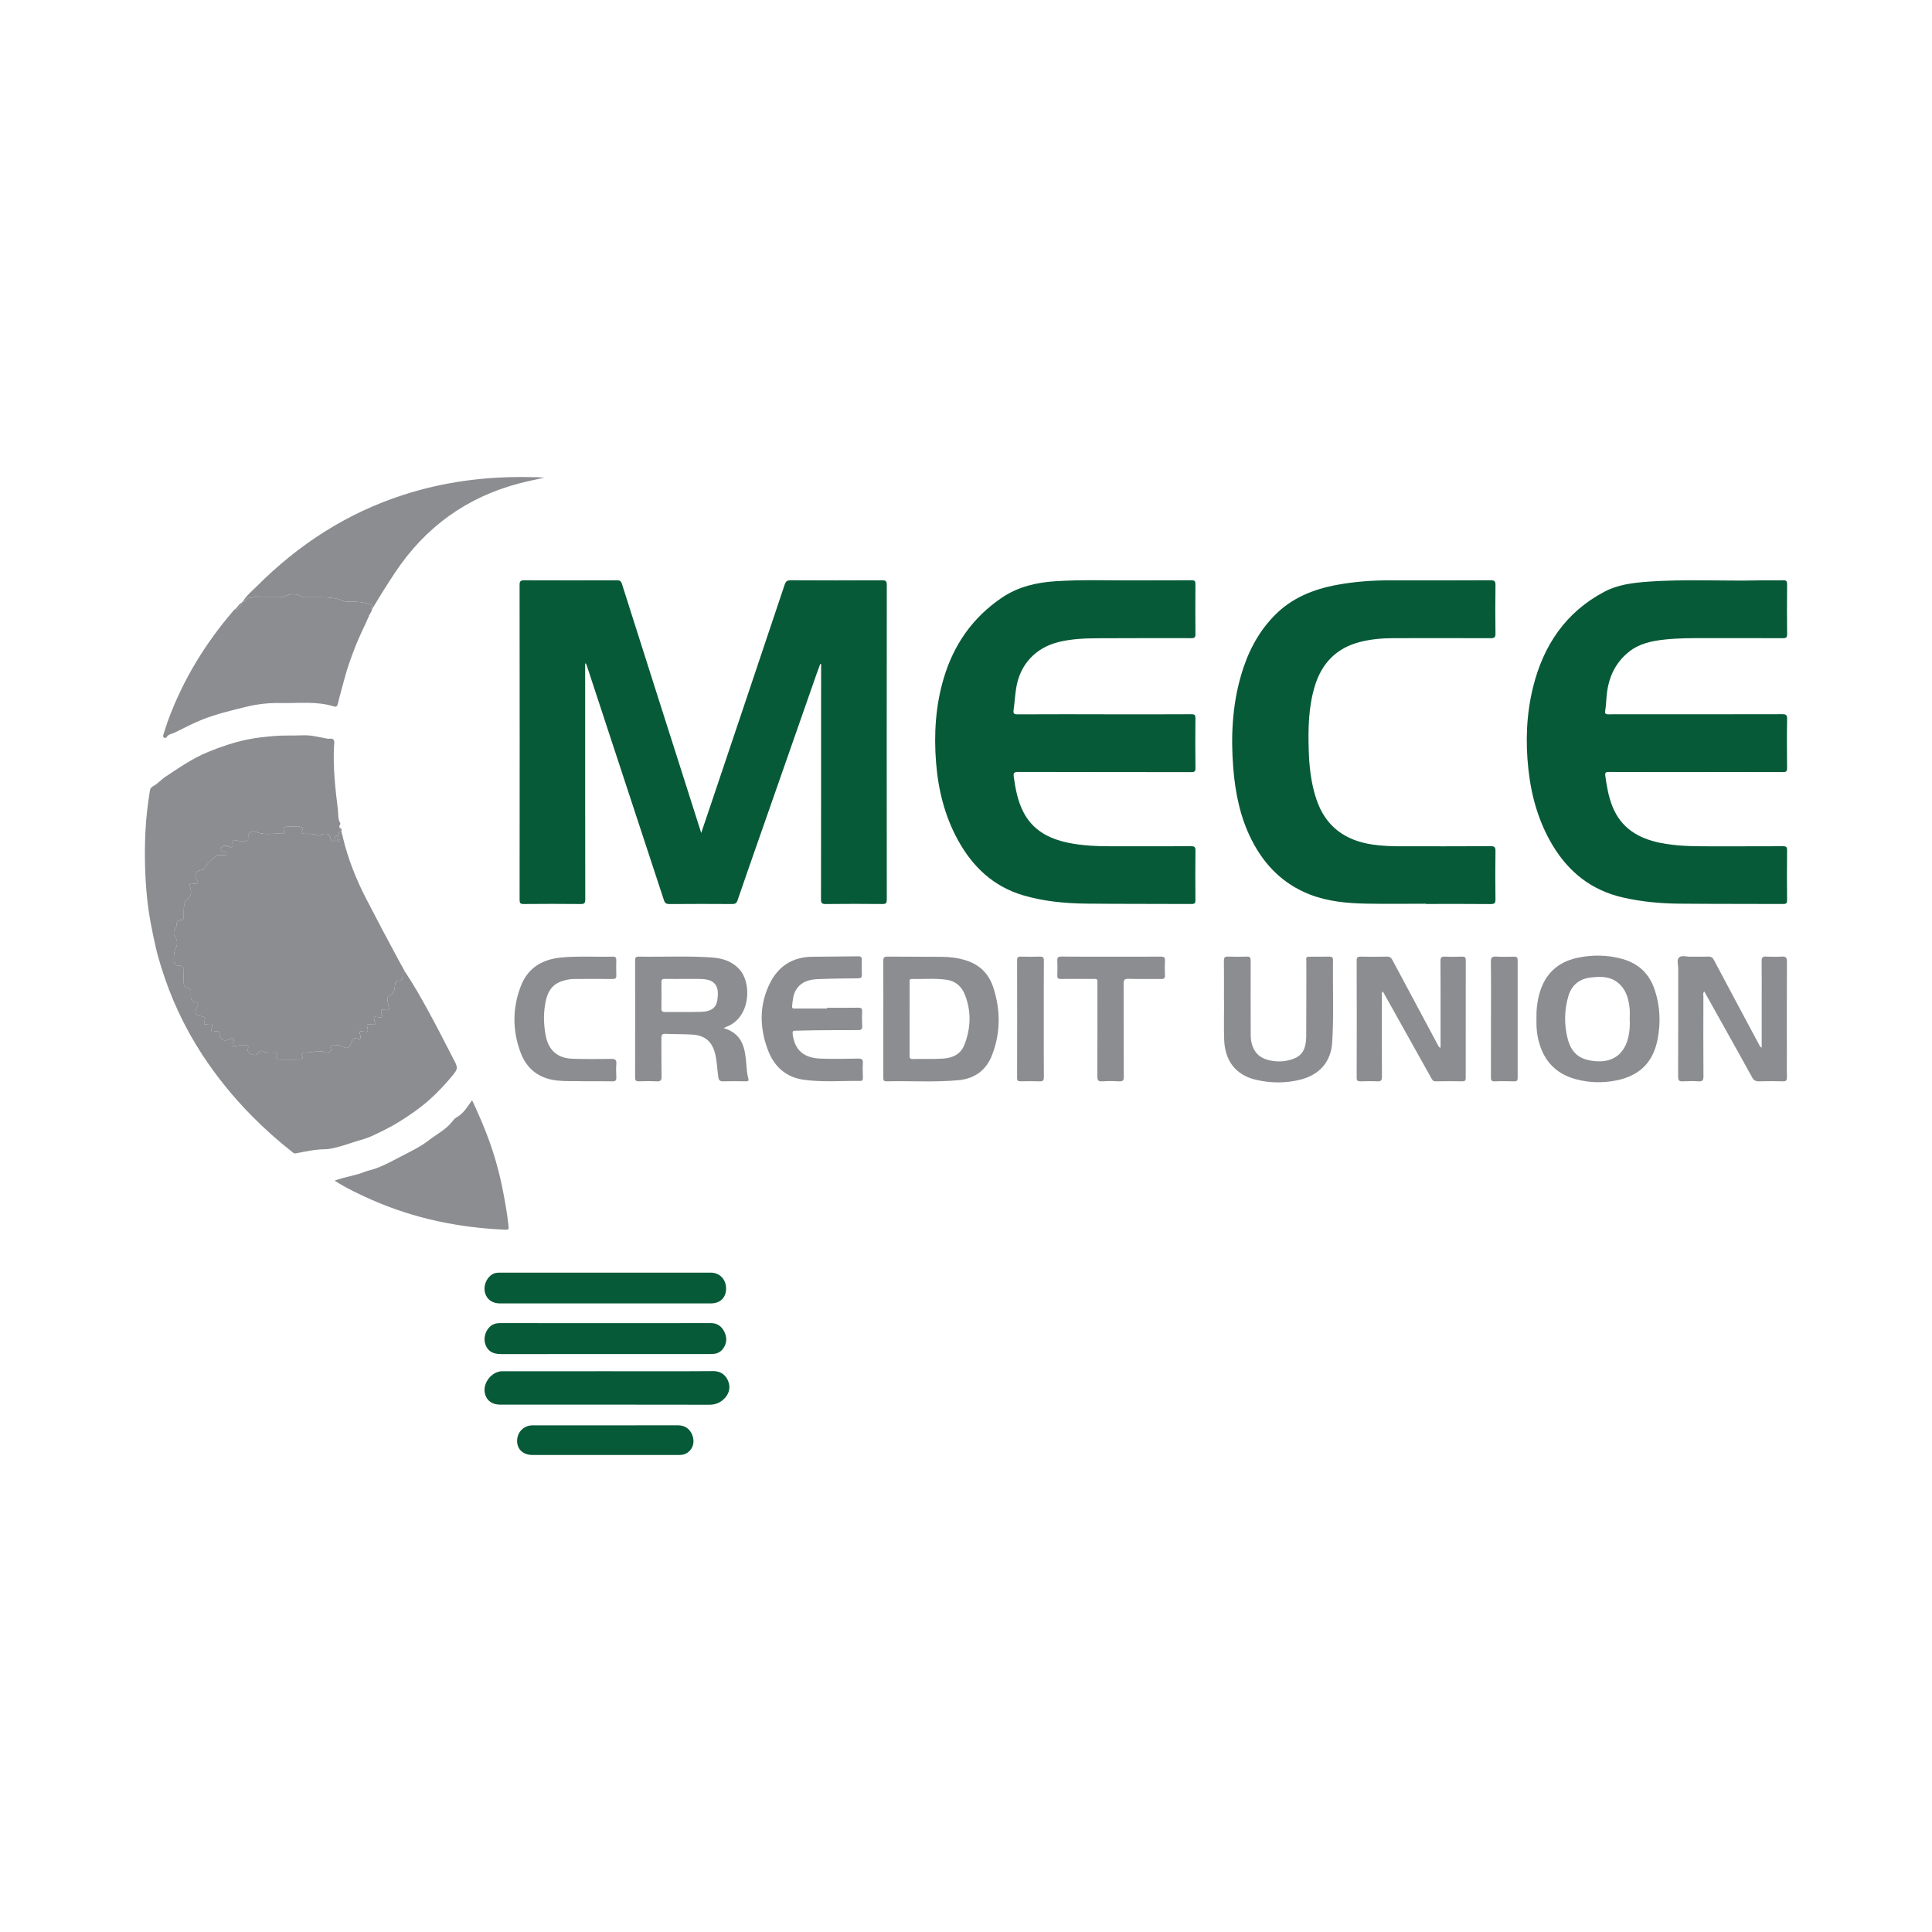
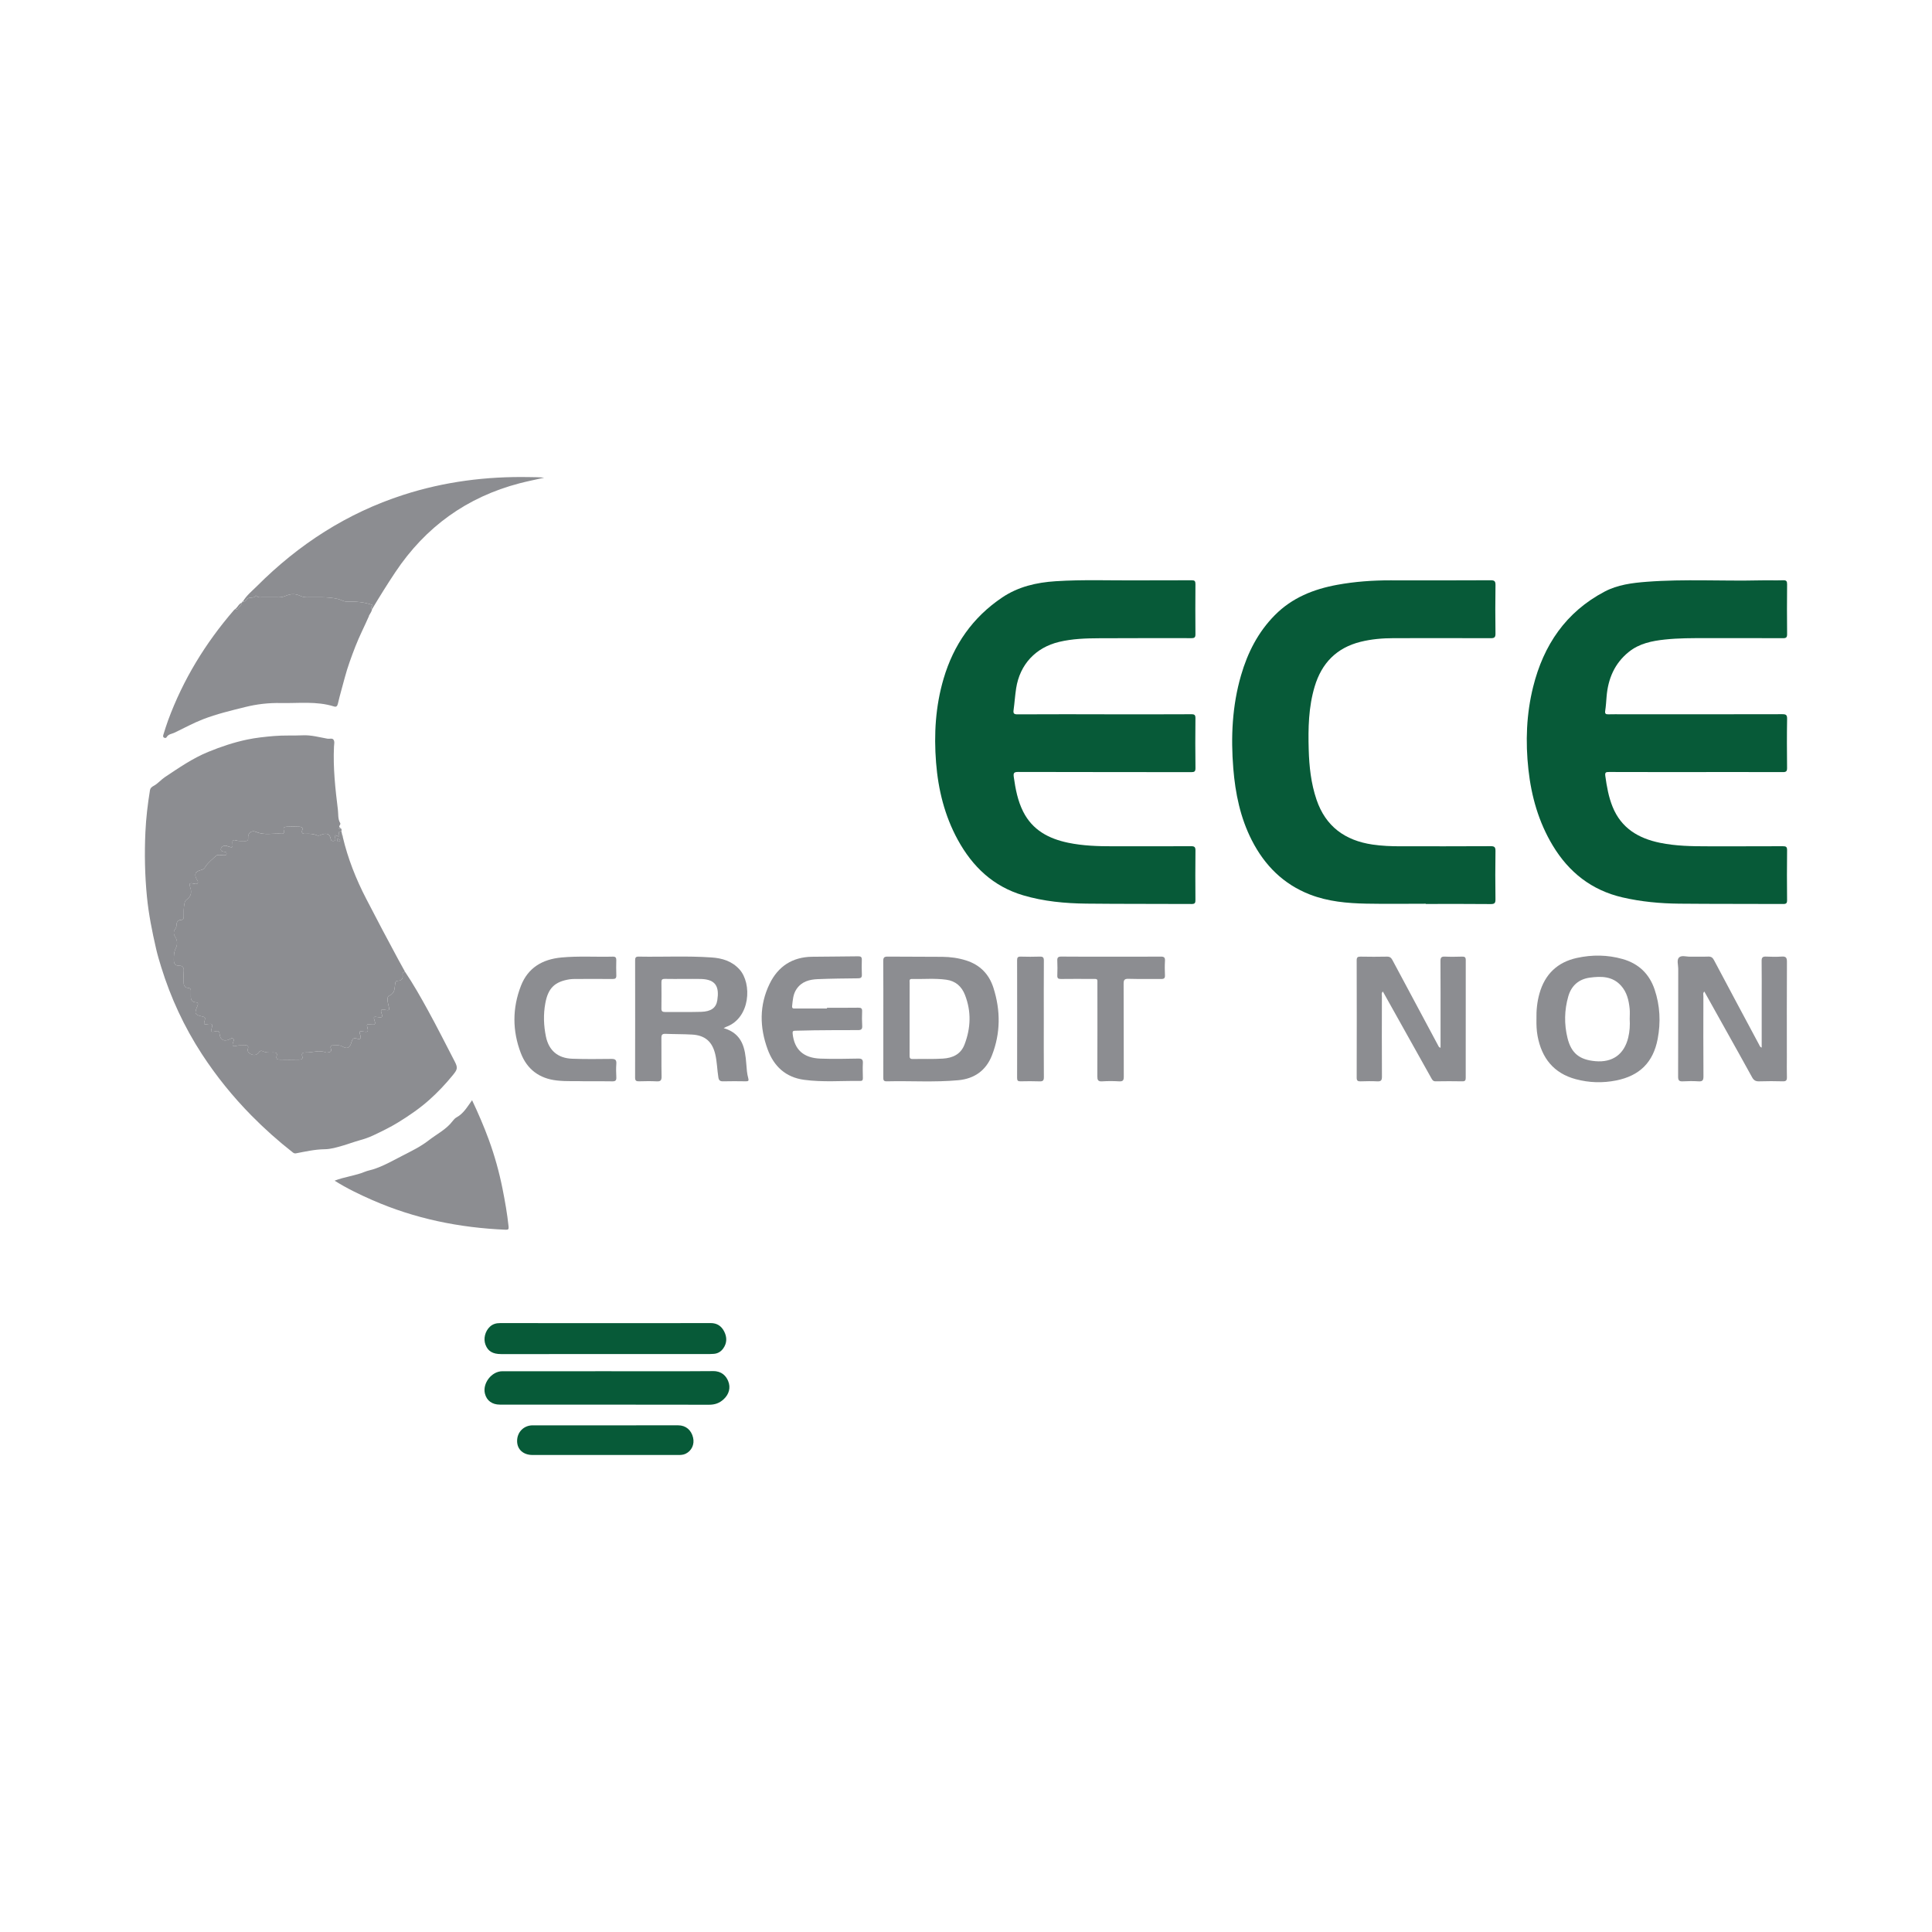
<svg xmlns="http://www.w3.org/2000/svg" version="1.1" id="Layer_1" x="0px" y="0px" width="200px" height="200px" viewBox="0 0 200 200" enable-background="new 0 0 200 200" xml:space="preserve">
  <g>
-     <path fill="#075A38" d="M60.576,68.694c0,0.176,0,0.352,0,0.528c0,7.961-0.003,15.921,0.01,23.882   c0.001,0.385-0.088,0.485-0.477,0.48c-1.963-0.022-3.926-0.02-5.889-0.001c-0.355,0.003-0.431-0.096-0.431-0.438   c0.009-10.867,0.01-21.733-0.001-32.6c0-0.404,0.13-0.476,0.498-0.474c3.184,0.013,6.368,0.009,9.553,0.001   c0.274-0.001,0.438,0.038,0.536,0.347c2.218,6.995,4.449,13.987,6.678,20.979c0.501,1.571,1,3.143,1.536,4.829   c0.345-1.019,0.656-1.933,0.964-2.848c2.56-7.615,5.122-15.229,7.671-22.847c0.117-0.35,0.263-0.464,0.639-0.462   c3.153,0.018,6.307,0.017,9.46,0.001c0.39-0.002,0.478,0.105,0.478,0.49c-0.012,10.851-0.012,21.702-0.001,32.554   c0,0.36-0.068,0.471-0.447,0.468c-1.963-0.02-3.926-0.02-5.889,0.002c-0.395,0.004-0.476-0.117-0.475-0.492   c0.012-7.992,0.01-15.983,0.011-23.975c0-0.123,0-0.245,0-0.368c-0.029-0.008-0.057-0.016-0.086-0.024   c-0.126,0.341-0.256,0.68-0.376,1.023c-1.96,5.603-3.919,11.206-5.878,16.81c-0.773,2.212-1.553,4.421-2.308,6.639   c-0.105,0.309-0.244,0.389-0.556,0.387c-2.164-0.014-4.328-0.016-6.492,0.002c-0.34,0.003-0.478-0.105-0.582-0.421   c-2.651-8.085-5.312-16.167-7.973-24.249c-0.027-0.082-0.066-0.159-0.099-0.239C60.625,68.682,60.6,68.688,60.576,68.694z" />
    <path fill="#075A38" d="M114.325,73.947c2.998,0,5.997,0.007,8.995-0.01c0.352-0.002,0.434,0.083,0.431,0.428   c-0.018,1.715-0.02,3.431,0.003,5.147c0.005,0.372-0.126,0.42-0.449,0.42c-5.966-0.01-11.932-0.003-17.898-0.02   c-0.459-0.001-0.517,0.12-0.457,0.547c0.173,1.229,0.403,2.434,0.965,3.554c0.965,1.921,2.649,2.809,4.653,3.227   c1.535,0.32,3.094,0.368,4.656,0.367c2.689-0.002,5.379,0.008,8.068-0.008c0.363-0.002,0.465,0.086,0.461,0.453   c-0.02,1.7-0.015,3.4-0.003,5.1c0.002,0.296-0.035,0.432-0.39,0.43c-3.632-0.021-7.264,0.002-10.896-0.039   c-2.211-0.025-4.412-0.228-6.547-0.86c-3.099-0.916-5.247-2.967-6.767-5.745c-1.363-2.492-2.027-5.185-2.249-8   c-0.231-2.935-0.058-5.838,0.777-8.673c1.034-3.514,3.014-6.365,6.077-8.42c1.665-1.117,3.551-1.548,5.515-1.676   c2.871-0.187,5.747-0.065,8.621-0.089c1.824-0.015,3.648,0.005,5.471-0.01c0.308-0.002,0.391,0.086,0.389,0.388   c-0.013,1.731-0.015,3.462,0,5.193c0.003,0.321-0.084,0.411-0.409,0.411c-3.184-0.007-6.367-0.002-9.551,0.01   c-1.391,0.005-2.779,0.051-4.142,0.375c-2.434,0.579-4.073,2.332-4.458,4.808c-0.116,0.747-0.162,1.504-0.266,2.253   c-0.049,0.35,0.044,0.443,0.407,0.441c2.998-0.016,5.997-0.009,8.995-0.009C114.325,73.944,114.325,73.946,114.325,73.947z" />
    <path fill="#075A38" d="M175.522,79.923c-2.983,0-5.966,0.004-8.948-0.007c-0.329-0.001-0.446,0.03-0.392,0.418   c0.152,1.089,0.339,2.165,0.755,3.189c0.896,2.208,2.671,3.263,4.896,3.722c1.644,0.339,3.312,0.364,4.982,0.363   c2.581-0.003,5.162,0.006,7.743-0.008c0.336-0.002,0.445,0.065,0.441,0.427c-0.022,1.715-0.018,3.431-0.001,5.146   c0.003,0.327-0.082,0.409-0.408,0.408c-3.585-0.018-7.171,0.001-10.756-0.034c-1.978-0.019-3.946-0.201-5.882-0.65   c-3.189-0.741-5.544-2.597-7.214-5.373c-1.458-2.423-2.21-5.073-2.517-7.867c-0.317-2.881-0.211-5.743,0.49-8.559   c1.076-4.321,3.393-7.749,7.404-9.859c1.347-0.708,2.837-0.897,4.365-1.014c3.902-0.298,7.803-0.054,11.703-0.145   c0.803-0.019,1.608,0.015,2.411-0.011c0.338-0.011,0.408,0.105,0.406,0.419c-0.015,1.715-0.02,3.431,0.001,5.146   c0.004,0.358-0.1,0.434-0.439,0.432c-2.658-0.013-5.316-0.007-7.975-0.007c-1.406,0-2.813-0.007-4.213,0.142   c-1.346,0.143-2.662,0.402-3.755,1.28c-1.476,1.185-2.152,2.776-2.305,4.626c-0.041,0.493-0.068,0.988-0.143,1.475   c-0.048,0.313,0.064,0.373,0.34,0.364c0.479-0.016,0.958-0.004,1.437-0.004c5.517,0,11.035,0.005,16.552-0.009   c0.401-0.001,0.509,0.084,0.501,0.502c-0.03,1.684-0.021,3.369-0.003,5.053c0.004,0.343-0.08,0.442-0.434,0.44   C181.549,79.917,178.536,79.923,175.522,79.923z" />
    <path fill="#8C8D91" d="M41.929,100.597c0.861,1.281,1.621,2.625,2.363,3.976c0.967,1.759,1.868,3.555,2.793,5.337   c0.329,0.635,0.253,0.819-0.194,1.369c-0.757,0.932-1.576,1.8-2.47,2.595c-0.987,0.878-2.075,1.621-3.2,2.313   c-0.838,0.516-1.721,0.942-2.608,1.36c-0.44,0.207-0.906,0.364-1.38,0.496c-0.598,0.166-1.184,0.389-1.778,0.56   c-0.597,0.172-1.204,0.358-1.845,0.366c-1.006,0.014-1.987,0.235-2.969,0.424c-0.14,0.027-0.236-0.019-0.336-0.098   c-1.508-1.182-2.934-2.452-4.28-3.819c-1.925-1.956-3.641-4.074-5.136-6.373c-1.819-2.798-3.212-5.795-4.198-8.982   c-0.197-0.636-0.389-1.277-0.537-1.925c-0.405-1.768-0.765-3.546-0.942-5.355c-0.219-2.233-0.263-4.472-0.16-6.711   c0.067-1.447,0.238-2.888,0.471-4.319c0.036-0.22,0.157-0.339,0.391-0.462c0.424-0.224,0.747-0.629,1.152-0.899   c1.443-0.959,2.86-1.946,4.487-2.613c1.312-0.538,2.641-0.983,4.02-1.274c0.912-0.193,1.844-0.288,2.778-0.369   c1.004-0.087,2.004-0.029,3.004-0.074c0.873-0.039,1.705,0.202,2.551,0.351c0.209,0.037,0.482-0.083,0.615,0.099   c0.146,0.199,0.064,0.481,0.053,0.723c-0.104,2.193,0.138,4.364,0.405,6.534c0.057,0.464-0.019,0.948,0.238,1.378   c0.097,0.162-0.207,0.29-0.046,0.462c-0.038,0.039-0.111,0.083-0.062,0.135c0.079,0.084,0.116-0.023,0.165-0.062   c0.104,0.086,0.093,0.198,0.071,0.312c-0.172-0.018-0.308,0.076-0.268,0.229c0.145,0.548-0.191,0.195-0.363,0.179   c-0.007,0.102-0.034,0.196-0.015,0.28c0.04,0.177,0.038,0.305-0.191,0.319c-0.199,0.012-0.248-0.081-0.284-0.268   c-0.082-0.421-0.345-0.553-0.791-0.441c-0.206,0.052-0.407,0.217-0.62,0.125C32.413,86.299,32,86.3,31.585,86.318   c-0.286,0.013-0.376-0.132-0.299-0.369c0.103-0.314-0.106-0.359-0.306-0.368c-0.432-0.019-0.865-0.019-1.297,0   c-0.206,0.009-0.404,0.066-0.299,0.374c0.054,0.159,0.05,0.376-0.213,0.353c-0.88-0.074-1.778,0.188-2.644-0.185   c-0.487-0.21-0.878,0.095-0.837,0.614c0.02,0.25-0.082,0.338-0.318,0.32c-0.321-0.024-0.644,0.039-0.964-0.069   c-0.166-0.056-0.363-0.038-0.343,0.223c0.044,0.567,0.049,0.567-0.524,0.382c-0.044-0.014-0.085-0.047-0.129-0.05   c-0.259-0.019-0.495,0.092-0.546,0.327c-0.045,0.208,0.171,0.297,0.376,0.307c0.117,0.006,0.219,0.032,0.215,0.18   c-0.005,0.178-0.136,0.179-0.263,0.181c-0.278,0.006-0.664-0.102-0.811,0.04c-0.376,0.361-0.819,0.688-1.095,1.113   c-0.142,0.218-0.233,0.313-0.462,0.369c-0.625,0.152-0.753,0.453-0.439,1.004c0.072,0.126,0.17,0.25,0.064,0.376   c-0.101,0.12-0.253,0.059-0.39,0.031c-0.446-0.093-0.506-0.026-0.364,0.39c0.185,0.545,0.067,0.945-0.374,1.265   c-0.132,0.096-0.185,0.221-0.22,0.384c-0.098,0.458-0.088,0.919-0.084,1.38c0.001,0.193-0.028,0.323-0.268,0.335   c-0.312,0.015-0.472,0.207-0.473,0.517c0,0.162-0.045,0.296-0.141,0.427c-0.197,0.269-0.175,0.543,0.007,0.817   c0.244,0.368,0.231,0.828,0.066,1.15C17.999,98.543,18,98.93,17.996,99.34c-0.003,0.363,0.091,0.633,0.545,0.626   c0.349-0.006,0.516,0.173,0.482,0.557c-0.035,0.399-0.008,0.803-0.007,1.204c0,0.305,0.137,0.521,0.45,0.539   c0.262,0.015,0.305,0.146,0.293,0.36c-0.009,0.154,0.004,0.309-0.003,0.463c-0.016,0.37,0.086,0.645,0.514,0.672   c0.262,0.016,0.256,0.168,0.177,0.353c-0.352,0.818-0.305,0.936,0.542,1.121c0.235,0.051,0.275,0.138,0.218,0.343   c-0.139,0.505-0.135,0.506,0.41,0.423c0.275-0.042,0.428,0.014,0.323,0.344c-0.151,0.475-0.113,0.521,0.355,0.415   c0.284-0.064,0.411-0.027,0.443,0.312c0.054,0.583,0.488,0.783,1.027,0.509c0.127-0.064,0.249-0.17,0.376-0.063   c0.133,0.112,0.036,0.251-0.01,0.382c-0.123,0.348-0.031,0.459,0.335,0.363c0.323-0.085,0.645-0.029,0.966-0.051   c0.207-0.014,0.307,0.109,0.251,0.284c-0.11,0.343,0.037,0.519,0.33,0.642c0.307,0.128,0.564,0.088,0.771-0.191   c0.098-0.132,0.221-0.218,0.397-0.133c0.363,0.175,0.752,0.15,1.137,0.136c0.258-0.01,0.409,0.084,0.327,0.345   c-0.104,0.33,0.093,0.39,0.324,0.395c0.664,0.013,1.329,0.014,1.993-0.002c0.191-0.004,0.425-0.026,0.327-0.35   c-0.099-0.326,0.081-0.399,0.37-0.388c0.692,0.027,1.385-0.291,2.08,0c0.052,0.022,0.123,0.008,0.184,0   c0.227-0.03,0.44-0.061,0.328-0.394c-0.047-0.14-0.05-0.346,0.183-0.336c0.331,0.014,0.663-0.081,0.993,0.103   c0.524,0.291,0.784,0.176,0.95-0.415c0.1-0.358,0.217-0.54,0.63-0.375c0.204,0.082,0.409,0.018,0.308-0.307   c-0.16-0.513-0.152-0.512,0.41-0.429c0.216,0.032,0.428,0.041,0.339-0.294c-0.136-0.511-0.135-0.508,0.429-0.443   c0.233,0.027,0.409-0.002,0.305-0.324c-0.164-0.508-0.137-0.532,0.374-0.436c0.371,0.07,0.453-0.021,0.335-0.371   c-0.132-0.394-0.063-0.474,0.345-0.395c0.468,0.091,0.492,0.045,0.375-0.415c-0.089-0.351-0.219-0.916,0.048-1.033   c0.632-0.276,0.565-0.779,0.63-1.257c0.029-0.211,0.087-0.295,0.304-0.302c0.363-0.011,0.532-0.228,0.471-0.577   C41.637,100.719,41.744,100.643,41.929,100.597z" />
    <path fill="#075A38" d="M147.595,93.554c-2.055,0-4.112,0.031-6.166-0.009c-1.98-0.039-3.954-0.218-5.822-0.942   c-2.75-1.066-4.696-3.021-6.021-5.618c-1.19-2.333-1.706-4.85-1.916-7.436c-0.264-3.256-0.114-6.485,0.802-9.641   c0.68-2.342,1.757-4.467,3.495-6.225c1.791-1.811,4.018-2.697,6.468-3.145c1.814-0.331,3.643-0.464,5.485-0.461   c3.462,0.006,6.924,0.009,10.386-0.009c0.414-0.002,0.512,0.106,0.506,0.513c-0.025,1.669-0.025,3.338-0.001,5.007   c0.006,0.402-0.128,0.479-0.494,0.478c-3.354-0.011-6.708-0.01-10.061-0.003c-1.145,0.002-2.279,0.097-3.398,0.374   c-2.495,0.618-4.037,2.206-4.763,4.629c-0.638,2.13-0.681,4.321-0.618,6.52c0.051,1.766,0.237,3.51,0.809,5.194   c0.944,2.779,2.954,4.227,5.792,4.647c0.966,0.143,1.937,0.181,2.911,0.18c3.107-0.001,6.213,0.008,9.319-0.011   c0.414-0.003,0.509,0.107,0.503,0.513c-0.026,1.653-0.023,3.307-0.001,4.961c0.005,0.39-0.065,0.523-0.493,0.518   c-2.241-0.025-4.482-0.011-6.723-0.011C147.595,93.569,147.595,93.562,147.595,93.554z" />
    <path fill="#8C8D91" d="M41.929,100.597c-0.185,0.047-0.292,0.122-0.251,0.356c0.062,0.349-0.108,0.567-0.471,0.577   c-0.218,0.006-0.275,0.09-0.304,0.302c-0.065,0.477,0.001,0.981-0.63,1.257c-0.266,0.116-0.137,0.682-0.048,1.033   c0.117,0.46,0.094,0.506-0.375,0.415c-0.408-0.079-0.477,0.001-0.345,0.395c0.118,0.35,0.036,0.441-0.335,0.371   c-0.511-0.096-0.538-0.072-0.374,0.436c0.104,0.321-0.071,0.351-0.305,0.324c-0.563-0.065-0.565-0.068-0.429,0.443   c0.089,0.334-0.123,0.325-0.339,0.294c-0.562-0.082-0.57-0.083-0.41,0.429c0.101,0.325-0.104,0.389-0.308,0.307   c-0.413-0.166-0.53,0.017-0.63,0.375c-0.166,0.591-0.426,0.706-0.95,0.415c-0.331-0.184-0.662-0.089-0.993-0.103   c-0.234-0.01-0.23,0.196-0.183,0.336c0.111,0.334-0.101,0.364-0.328,0.394c-0.061,0.008-0.132,0.022-0.184,0   c-0.695-0.291-1.387,0.027-2.08,0c-0.289-0.011-0.469,0.061-0.37,0.388c0.098,0.324-0.137,0.346-0.327,0.35   c-0.664,0.016-1.329,0.014-1.993,0.002c-0.231-0.004-0.429-0.064-0.324-0.395c0.083-0.261-0.069-0.355-0.327-0.345   c-0.384,0.014-0.774,0.039-1.137-0.136c-0.177-0.085-0.299,0-0.397,0.133c-0.206,0.278-0.464,0.319-0.771,0.191   c-0.293-0.123-0.44-0.299-0.33-0.642c0.056-0.175-0.043-0.298-0.251-0.284c-0.321,0.022-0.643-0.034-0.966,0.051   c-0.366,0.096-0.458-0.016-0.335-0.363c0.046-0.13,0.143-0.27,0.01-0.382c-0.128-0.107-0.25-0.002-0.376,0.063   c-0.539,0.273-0.973,0.073-1.027-0.509c-0.031-0.34-0.159-0.377-0.443-0.312c-0.468,0.106-0.506,0.06-0.355-0.415   c0.105-0.33-0.049-0.386-0.323-0.344c-0.545,0.084-0.548,0.083-0.41-0.423c0.056-0.206,0.017-0.292-0.218-0.343   c-0.847-0.185-0.894-0.303-0.542-1.121c0.08-0.185,0.086-0.337-0.177-0.353c-0.428-0.027-0.531-0.302-0.514-0.672   c0.007-0.154-0.006-0.309,0.003-0.463c0.012-0.214-0.031-0.345-0.293-0.36c-0.314-0.018-0.45-0.234-0.45-0.539   c-0.001-0.402-0.028-0.806,0.007-1.204c0.034-0.383-0.133-0.562-0.482-0.557c-0.454,0.007-0.548-0.263-0.545-0.626   c0.004-0.411,0.003-0.798,0.211-1.204c0.165-0.322,0.178-0.781-0.066-1.15c-0.182-0.275-0.204-0.549-0.007-0.817   c0.097-0.132,0.141-0.265,0.141-0.427c0.001-0.309,0.161-0.502,0.473-0.517c0.24-0.011,0.269-0.142,0.268-0.335   c-0.004-0.461-0.014-0.922,0.084-1.38c0.035-0.164,0.088-0.289,0.22-0.384c0.442-0.32,0.56-0.72,0.374-1.265   c-0.142-0.416-0.081-0.483,0.364-0.39c0.137,0.029,0.29,0.09,0.39-0.031c0.105-0.126,0.007-0.25-0.064-0.376   c-0.314-0.551-0.186-0.852,0.439-1.004c0.229-0.056,0.32-0.15,0.462-0.369c0.276-0.425,0.719-0.752,1.095-1.113   c0.147-0.141,0.534-0.034,0.811-0.04c0.127-0.003,0.258-0.003,0.263-0.181c0.004-0.148-0.098-0.174-0.215-0.18   c-0.204-0.01-0.421-0.099-0.376-0.307c0.051-0.235,0.288-0.346,0.546-0.327c0.044,0.003,0.085,0.036,0.129,0.05   c0.573,0.185,0.568,0.185,0.524-0.382c-0.02-0.261,0.177-0.279,0.343-0.223c0.32,0.108,0.644,0.045,0.964,0.069   c0.237,0.018,0.338-0.07,0.318-0.32c-0.041-0.519,0.35-0.824,0.837-0.614c0.866,0.373,1.765,0.111,2.644,0.185   c0.263,0.022,0.267-0.194,0.213-0.353c-0.105-0.309,0.093-0.365,0.299-0.374c0.432-0.02,0.865-0.02,1.297,0   c0.201,0.009,0.409,0.054,0.306,0.368c-0.077,0.236,0.013,0.381,0.299,0.369c0.416-0.018,0.829-0.019,1.228,0.154   c0.214,0.092,0.414-0.073,0.62-0.125c0.446-0.112,0.71,0.02,0.791,0.441c0.036,0.187,0.085,0.28,0.284,0.268   c0.229-0.014,0.231-0.142,0.191-0.319c-0.019-0.084,0.008-0.178,0.015-0.28c0.172,0.017,0.508,0.369,0.363-0.179   c-0.041-0.153,0.096-0.248,0.268-0.229c0.032,0.146,0.065,0.292,0.097,0.438c-0.028,0.058-0.019,0.105,0.042,0.135   c0.529,2.245,1.369,4.37,2.43,6.417c1.084,2.091,2.176,4.178,3.299,6.248C41.45,99.725,41.686,100.163,41.929,100.597z    M34.893,86.92c0.005,0.105,0.052,0.18,0.152,0.2c0.089,0.018,0.15-0.046,0.163-0.12c0.017-0.1-0.078-0.109-0.148-0.127   C34.995,86.855,34.914,86.797,34.893,86.92z" />
    <path fill="#8C8D91" d="M38.518,63.06c-0.037,0.245-0.191,0.435-0.306,0.643c-0.011,0.003-0.023,0.007-0.034,0.01   c0.008,0.015,0.017,0.03,0.025,0.045c-0.462,1.058-0.995,2.083-1.413,3.162c-0.414,1.069-0.813,2.141-1.106,3.251   c-0.236,0.893-0.498,1.779-0.706,2.677c-0.062,0.269-0.178,0.356-0.397,0.287c-1.808-0.572-3.669-0.319-5.51-0.357   c-1.243-0.026-2.458,0.108-3.687,0.414c-1.476,0.367-2.955,0.718-4.37,1.266c-1.001,0.388-1.951,0.91-2.922,1.376   c-0.296,0.142-0.667,0.148-0.854,0.493c-0.043,0.079-0.17,0.081-0.256,0.034c-0.144-0.08-0.094-0.222-0.061-0.331   c0.15-0.485,0.3-0.972,0.475-1.448c1.557-4.233,3.874-8.013,6.816-11.419c0.048-0.056,0.116-0.095,0.175-0.142   c0.064,0.097,0.155,0.116,0.219,0.024c0.151-0.217,0.382-0.383,0.436-0.664c0,0-0.005,0.008-0.005,0.008   c0.033-0.034,0.066-0.067,0.1-0.101c0,0-0.008,0.005-0.008,0.005c0.146-0.006,0.296-0.054,0.358-0.177   c0.21-0.416,0.755-0.081,0.979-0.452c0.006-0.009,0.097,0.01,0.121,0.039c0.158,0.187,0.371,0.122,0.564,0.124   c0.572,0.007,1.144-0.002,1.715,0.004c0.282,0.003,0.527-0.069,0.793-0.181c0.44-0.185,0.936-0.199,1.381,0.016   c0.234,0.113,0.455,0.161,0.706,0.165c1.076,0.017,2.155-0.079,3.224,0.17c0.318,0.074,0.607,0.283,0.921,0.276   c0.911-0.021,1.806,0.032,2.691,0.361C38.61,62.758,38.245,62.874,38.518,63.06z" />
    <path fill="#8C8D91" d="M38.518,63.06c-0.273-0.185,0.092-0.302,0.064-0.421c-0.885-0.329-1.78-0.382-2.691-0.361   c-0.314,0.007-0.602-0.202-0.921-0.276c-1.069-0.249-2.148-0.153-3.224-0.17c-0.251-0.004-0.472-0.052-0.706-0.165   c-0.444-0.215-0.94-0.202-1.381-0.016c-0.266,0.112-0.511,0.184-0.793,0.181c-0.572-0.006-1.144,0.002-1.715-0.004   c-0.193-0.002-0.406,0.062-0.564-0.124c-0.024-0.029-0.116-0.048-0.121-0.039c-0.224,0.371-0.769,0.036-0.979,0.452   c-0.062,0.123-0.212,0.171-0.358,0.177c0.374-0.648,0.959-1.106,1.475-1.623c4.314-4.318,9.309-7.553,15.138-9.438   c4.243-1.373,8.605-1.929,13.057-1.844c0.509,0.01,1.019,0.001,1.535,0.064c-0.847,0.191-1.699,0.357-2.539,0.576   c-5.465,1.427-9.744,4.514-12.876,9.21C40.085,60.491,39.291,61.768,38.518,63.06z" />
    <path fill="#8C8D91" d="M48.87,113.894c0.644,1.366,1.229,2.714,1.732,4.092c0.604,1.651,1.075,3.347,1.419,5.072   c0.258,1.295,0.489,2.595,0.627,3.911c0.03,0.285-0.034,0.343-0.306,0.332c-4.789-0.2-9.41-1.143-13.814-3.075   c-1.335-0.586-2.645-1.215-3.89-2.003c1.039-0.404,2.137-0.51,3.142-0.924c0.274-0.113,0.559-0.158,0.835-0.245   c1.054-0.334,2.006-0.881,2.983-1.384c0.956-0.493,1.934-0.96,2.778-1.618c0.836-0.652,1.822-1.127,2.482-2.002   c0.11-0.146,0.245-0.294,0.402-0.379C47.987,115.278,48.369,114.581,48.87,113.894z" />
    <path fill="#8C8D91" d="M74.913,106.431c1.976,0.577,2.223,2.117,2.345,3.728c0.037,0.493,0.067,0.988,0.203,1.463   c0.076,0.265-0.002,0.318-0.252,0.314c-0.788-0.011-1.576-0.018-2.363,0.002c-0.317,0.008-0.434-0.114-0.482-0.411   c-0.129-0.806-0.135-1.629-0.33-2.427c-0.311-1.271-1.051-1.923-2.375-2.001c-0.924-0.054-1.852-0.039-2.777-0.077   c-0.333-0.013-0.418,0.11-0.414,0.429c0.016,1.328-0.012,2.657,0.018,3.985c0.009,0.425-0.127,0.526-0.525,0.504   c-0.601-0.033-1.205-0.019-1.807-0.004c-0.283,0.007-0.411-0.055-0.41-0.379c0.01-4.047,0.008-8.094,0.003-12.141   c0-0.26,0.049-0.394,0.355-0.388c2.516,0.047,5.035-0.089,7.549,0.086c1.099,0.076,2.103,0.365,2.896,1.236   c1.317,1.447,1.146,5.034-1.37,5.948C75.12,106.319,75.068,106.352,74.913,106.431z M70.805,101.341c0-0.001,0-0.001,0-0.002   c-0.664,0-1.328,0.01-1.991-0.005c-0.265-0.006-0.346,0.089-0.343,0.348c0.011,0.911,0.009,1.822-0.002,2.732   c-0.003,0.267,0.109,0.348,0.359,0.346c1.25-0.008,2.502,0.02,3.751-0.015c1.021-0.029,1.555-0.404,1.677-1.199   c0.204-1.331-0.092-2.159-1.691-2.203C71.979,101.328,71.392,101.341,70.805,101.341z" />
    <path fill="#8C8D91" d="M149.125,108.465c0-0.809,0-1.578,0-2.347c0-2.21,0.008-4.42-0.009-6.629   c-0.003-0.375,0.108-0.48,0.473-0.461c0.586,0.029,1.174,0.017,1.761,0.001c0.266-0.007,0.386,0.052,0.385,0.354   c-0.009,4.064-0.008,8.128-0.004,12.193c0,0.245-0.054,0.366-0.332,0.362c-0.927-0.014-1.855-0.019-2.781,0   c-0.263,0.005-0.346-0.147-0.444-0.321c-1.183-2.115-2.366-4.231-3.549-6.346c-0.487-0.871-0.975-1.742-1.47-2.629   c-0.173,0.161-0.102,0.325-0.102,0.467c-0.005,2.782-0.012,5.563,0.005,8.345c0.002,0.387-0.102,0.508-0.489,0.487   c-0.57-0.032-1.143-0.017-1.715-0.001c-0.28,0.008-0.411-0.047-0.41-0.377c0.011-4.049,0.009-8.097-0.001-12.146   c-0.001-0.309,0.096-0.393,0.399-0.387c0.911,0.019,1.824,0.019,2.735,0c0.294-0.006,0.436,0.109,0.568,0.356   c1.574,2.957,3.157,5.908,4.74,8.86C148.925,108.321,148.947,108.42,149.125,108.465z" />
    <path fill="#8C8D91" d="M182.37,108.449c0-1.639,0-3.244,0-4.849c0-1.375,0.01-2.751-0.007-4.126   c-0.004-0.346,0.105-0.464,0.452-0.448c0.54,0.025,1.083,0.034,1.622-0.002c0.421-0.028,0.548,0.094,0.546,0.531   c-0.018,3.307-0.009,6.613-0.008,9.92c0,0.68-0.014,1.36,0.006,2.04c0.009,0.319-0.086,0.432-0.417,0.423   c-0.818-0.022-1.638-0.027-2.456,0.002c-0.361,0.013-0.561-0.108-0.731-0.418c-0.905-1.651-1.828-3.293-2.745-4.937   c-0.728-1.306-1.457-2.611-2.201-3.943c-0.166,0.159-0.097,0.334-0.097,0.484c-0.005,2.766-0.013,5.532,0.007,8.298   c0.003,0.407-0.097,0.543-0.51,0.516c-0.538-0.035-1.082-0.031-1.621,0c-0.385,0.022-0.494-0.101-0.492-0.489   c0.014-3.724,0.006-7.448,0.012-11.172c0.001-0.396-0.173-0.904,0.081-1.16c0.255-0.257,0.764-0.074,1.16-0.083   c0.618-0.014,1.237,0.014,1.854-0.01c0.306-0.012,0.462,0.091,0.606,0.364c1.553,2.933,3.12,5.857,4.687,8.783   C182.164,108.264,182.183,108.382,182.37,108.449z" />
    <path fill="#8C8D91" d="M91.442,105.476c-0.001-1.994,0.008-3.987-0.008-5.981c-0.003-0.363,0.091-0.473,0.465-0.468   c1.885,0.022,3.771,0.002,5.656,0.023c0.835,0.009,1.663,0.121,2.463,0.376c1.431,0.456,2.372,1.416,2.823,2.836   c0.745,2.343,0.746,4.685-0.154,6.987c-0.615,1.571-1.818,2.422-3.489,2.576c-2.467,0.228-4.941,0.053-7.411,0.114   c-0.361,0.009-0.346-0.186-0.346-0.436C91.444,109.494,91.442,107.485,91.442,105.476z M94.162,105.45   c0,1.265,0.003,2.531-0.002,3.796c-0.001,0.224,0.01,0.388,0.309,0.382c1.049-0.019,2.101,0.024,3.147-0.042   c0.986-0.063,1.836-0.433,2.228-1.45c0.656-1.707,0.719-3.426,0.049-5.143c-0.345-0.884-0.977-1.444-1.943-1.575   c-1.183-0.16-2.372-0.047-3.558-0.075c-0.306-0.007-0.226,0.237-0.226,0.403C94.158,102.981,94.161,104.215,94.162,105.45z" />
    <path fill="#8C8D91" d="M159.053,105.498c-0.021-0.9,0.068-1.789,0.313-2.656c0.563-1.995,1.862-3.241,3.883-3.68   c1.574-0.342,3.155-0.327,4.719,0.116c1.658,0.469,2.766,1.53,3.313,3.146c0.565,1.67,0.649,3.393,0.322,5.118   c-0.462,2.436-1.869,3.822-4.298,4.307c-1.4,0.28-2.799,0.238-4.175-0.13c-2.295-0.614-3.533-2.188-3.96-4.468   C159.062,106.671,159.043,106.085,159.053,105.498z M168.707,105.482c0-0.355,0.03-0.714-0.006-1.065   c-0.088-0.871-0.287-1.712-0.896-2.386c-0.887-0.982-2.049-0.985-3.221-0.827c-1.149,0.155-1.916,0.827-2.237,1.945   c-0.408,1.424-0.432,2.874-0.08,4.306c0.389,1.581,1.243,2.253,2.883,2.398c1.781,0.158,2.982-0.71,3.403-2.44   C168.709,106.776,168.745,106.132,168.707,105.482z" />
    <path fill="#075A38" d="M62.984,141.949c3.617,0,7.234,0.017,10.851-0.012c0.873-0.007,1.326,0.5,1.542,1.022   c0.287,0.691,0.092,1.375-0.462,1.89c-0.432,0.401-0.91,0.57-1.507,0.569c-7.219-0.014-14.437-0.01-21.656-0.012   c-0.808,0-1.364-0.409-1.549-1.125c-0.277-1.068,0.683-2.329,1.791-2.33C55.657,141.946,59.32,141.949,62.984,141.949z" />
    <path fill="#8C8D91" d="M85.61,104.323c1.081,0,2.162,0.011,3.242-0.007c0.302-0.005,0.407,0.074,0.394,0.384   c-0.022,0.493-0.02,0.99,0.009,1.483c0.02,0.341-0.08,0.455-0.435,0.453c-1.53-0.009-3.059,0.008-4.589,0.022   c-0.633,0.006-1.265,0.038-1.898,0.041c-0.243,0.001-0.306,0.058-0.277,0.321c0.176,1.631,1.115,2.507,2.893,2.568   c1.296,0.045,2.596,0.023,3.893-0.005c0.4-0.009,0.503,0.118,0.481,0.495c-0.029,0.493-0.004,0.988,0.001,1.483   c0.002,0.182,0.001,0.339-0.255,0.336c-1.944-0.023-3.893,0.148-5.832-0.116c-1.913-0.26-3.124-1.396-3.77-3.151   c-0.84-2.281-0.875-4.572,0.204-6.789c0.879-1.806,2.355-2.772,4.394-2.798c1.591-0.021,3.183-0.022,4.774-0.047   c0.283-0.004,0.385,0.081,0.376,0.365c-0.015,0.509-0.02,1.021,0.005,1.529c0.015,0.32-0.117,0.382-0.406,0.385   c-1.39,0.014-2.78,0.028-4.169,0.085c-0.851,0.035-1.646,0.242-2.179,1.014c-0.373,0.54-0.397,1.156-0.466,1.767   c-0.034,0.303,0.182,0.258,0.365,0.258c1.082,0,2.163,0,3.245,0C85.61,104.375,85.61,104.349,85.61,104.323z" />
    <path fill="#075A38" d="M62.666,136.97c3.632,0,7.263,0.005,10.895-0.006c0.671-0.002,1.12,0.307,1.407,0.871   c0.302,0.593,0.298,1.193-0.096,1.751c-0.233,0.33-0.559,0.531-0.969,0.564c-0.246,0.02-0.494,0.021-0.741,0.021   c-7.093,0.002-14.187,0.002-21.28,0.003c-0.873,0-1.365-0.292-1.622-0.963c-0.239-0.623-0.048-1.398,0.452-1.869   c0.3-0.282,0.653-0.376,1.059-0.375C55.402,136.973,59.034,136.97,62.666,136.97z" />
-     <path fill="#8C8D91" d="M126.706,103.524c0-1.36,0.01-2.72-0.007-4.079c-0.004-0.328,0.101-0.427,0.422-0.417   c0.648,0.021,1.299,0.026,1.946-0.002c0.348-0.015,0.403,0.125,0.402,0.43c-0.008,2.503-0.001,5.006,0.004,7.509   c0.001,0.247-0.001,0.497,0.039,0.739c0.231,1.39,1.081,2.072,2.68,2.166c0.42,0.025,0.836-0.02,1.241-0.119   c1.288-0.316,1.776-0.987,1.787-2.533c0.019-2.518,0.006-5.037,0.013-7.556c0.002-0.64-0.147-0.628,0.607-0.629   c0.587-0.001,1.175,0.009,1.761-0.005c0.267-0.006,0.398,0.066,0.393,0.36c-0.041,2.842,0.096,5.686-0.085,8.525   c-0.126,1.974-1.284,3.321-3.207,3.828c-1.555,0.41-3.124,0.4-4.677,0.04c-2.065-0.478-3.224-1.932-3.298-4.134   c-0.046-1.374-0.009-2.75-0.009-4.125C126.715,103.524,126.71,103.524,126.706,103.524z" />
-     <path fill="#075A38" d="M62.655,134.929c-3.631,0.001-7.262,0.001-10.894,0c-0.785,0-1.346-0.392-1.545-1.073   c-0.209-0.717,0.119-1.549,0.742-1.938c0.238-0.149,0.49-0.173,0.754-0.173c7.293-0.001,14.587-0.003,21.88,0   c0.91,0,1.569,0.698,1.573,1.634c0.003,0.942-0.605,1.548-1.571,1.549C69.948,134.93,66.301,134.928,62.655,134.929z" />
    <path fill="#8C8D91" d="M60.566,111.933c-0.854-0.039-1.886,0.035-2.921-0.081c-1.826-0.203-3.09-1.165-3.731-2.84   c-0.881-2.302-0.885-4.654,0.013-6.96c0.735-1.887,2.235-2.75,4.191-2.933c1.773-0.166,3.55-0.043,5.325-0.088   c0.262-0.007,0.359,0.094,0.355,0.351c-0.01,0.525-0.019,1.051,0.003,1.575c0.013,0.307-0.091,0.392-0.395,0.389   c-1.267-0.015-2.534-0.006-3.8-0.002c-0.216,0.001-0.435,0-0.647,0.034c-1.548,0.248-2.221,0.923-2.507,2.474   c-0.213,1.156-0.174,2.31,0.061,3.45c0.299,1.448,1.238,2.246,2.728,2.298c1.342,0.047,2.688,0.034,4.031,0.017   c0.395-0.005,0.563,0.085,0.53,0.51c-0.036,0.461-0.025,0.927-0.001,1.389c0.017,0.323-0.086,0.431-0.416,0.424   C62.506,111.919,61.625,111.933,60.566,111.933z" />
    <path fill="#8C8D91" d="M115.061,99.034c1.7,0,3.4,0.009,5.1-0.007c0.348-0.003,0.458,0.097,0.437,0.445   c-0.03,0.493-0.025,0.989-0.002,1.483c0.014,0.307-0.089,0.394-0.392,0.389c-1.128-0.016-2.257,0.016-3.384-0.017   c-0.427-0.012-0.505,0.129-0.503,0.523c0.016,3.199,0.003,6.398,0.017,9.598c0.002,0.376-0.081,0.516-0.48,0.492   c-0.585-0.035-1.176-0.037-1.761,0.001c-0.436,0.028-0.499-0.152-0.497-0.535c0.014-3.153,0.009-6.306,0.007-9.459   c-0.001-0.677,0.087-0.606-0.628-0.608c-1.051-0.004-2.102-0.01-3.153,0.004c-0.284,0.004-0.38-0.082-0.369-0.368   c0.02-0.509,0.022-1.021-0.002-1.53c-0.015-0.323,0.088-0.424,0.417-0.421C111.599,99.042,113.33,99.034,115.061,99.034z" />
    <path fill="#075A38" d="M62.647,150.62c-2.504,0-5.008,0.001-7.512,0c-0.955,0-1.588-0.561-1.604-1.415   c-0.017-0.936,0.677-1.655,1.613-1.655c5.023-0.003,10.047-0.003,15.07-0.001c0.779,0,1.355,0.49,1.536,1.281   c0.16,0.698-0.153,1.362-0.776,1.663c-0.261,0.126-0.537,0.128-0.816,0.128C67.655,150.62,65.151,150.62,62.647,150.62z" />
    <path fill="#8C8D91" d="M108.053,105.519c0,1.993-0.008,3.986,0.008,5.978c0.003,0.345-0.09,0.458-0.438,0.445   c-0.663-0.026-1.328-0.018-1.992-0.005c-0.261,0.005-0.342-0.079-0.341-0.345c0.008-4.063,0.008-8.126,0-12.189   c-0.001-0.281,0.077-0.381,0.364-0.374c0.664,0.017,1.329,0.023,1.992-0.001c0.331-0.012,0.416,0.1,0.414,0.42   C108.047,101.471,108.053,103.495,108.053,105.519z" />
-     <path fill="#8C8D91" d="M154.347,105.479c0-1.976,0.015-3.952-0.012-5.927c-0.006-0.446,0.135-0.548,0.547-0.526   c0.616,0.034,1.235,0.023,1.852,0.007c0.286-0.008,0.376,0.094,0.375,0.374c-0.006,4.06-0.006,8.119,0,12.179   c0,0.256-0.076,0.359-0.342,0.353c-0.679-0.013-1.359-0.025-2.037,0.002c-0.36,0.014-0.391-0.151-0.39-0.441   c0.009-2.007,0.005-4.013,0.005-6.02C154.346,105.479,154.346,105.479,154.347,105.479z" />
    <path fill="#8C8D91" d="M25.044,62.381c-0.054,0.281-0.285,0.447-0.436,0.664c-0.064,0.092-0.155,0.073-0.219-0.024   C24.618,62.819,24.733,62.499,25.044,62.381z" />
    <path fill="#8C8D91" d="M35.274,85.738c-0.05,0.039-0.087,0.146-0.165,0.062c-0.048-0.051,0.025-0.096,0.062-0.135   C35.206,85.69,35.24,85.714,35.274,85.738z" />
    <path fill="#8C8D91" d="M35.484,86.623c-0.061-0.03-0.07-0.077-0.042-0.135C35.498,86.52,35.516,86.564,35.484,86.623z" />
    <path fill="#8C8D91" d="M38.204,63.758c-0.008-0.015-0.017-0.03-0.025-0.045c0.011-0.003,0.023-0.007,0.034-0.01   C38.213,63.722,38.211,63.74,38.204,63.758z" />
    <path fill="#8C8D91" d="M25.138,62.287c-0.033,0.034-0.066,0.067-0.1,0.101C25.026,62.309,25.047,62.263,25.138,62.287z" />
    <path fill="#8C8D91" d="M34.893,86.92c0.021-0.123,0.102-0.064,0.166-0.048c0.07,0.018,0.165,0.027,0.148,0.127   c-0.013,0.074-0.074,0.138-0.163,0.12C34.945,87.099,34.899,87.025,34.893,86.92z" />
  </g>
</svg>